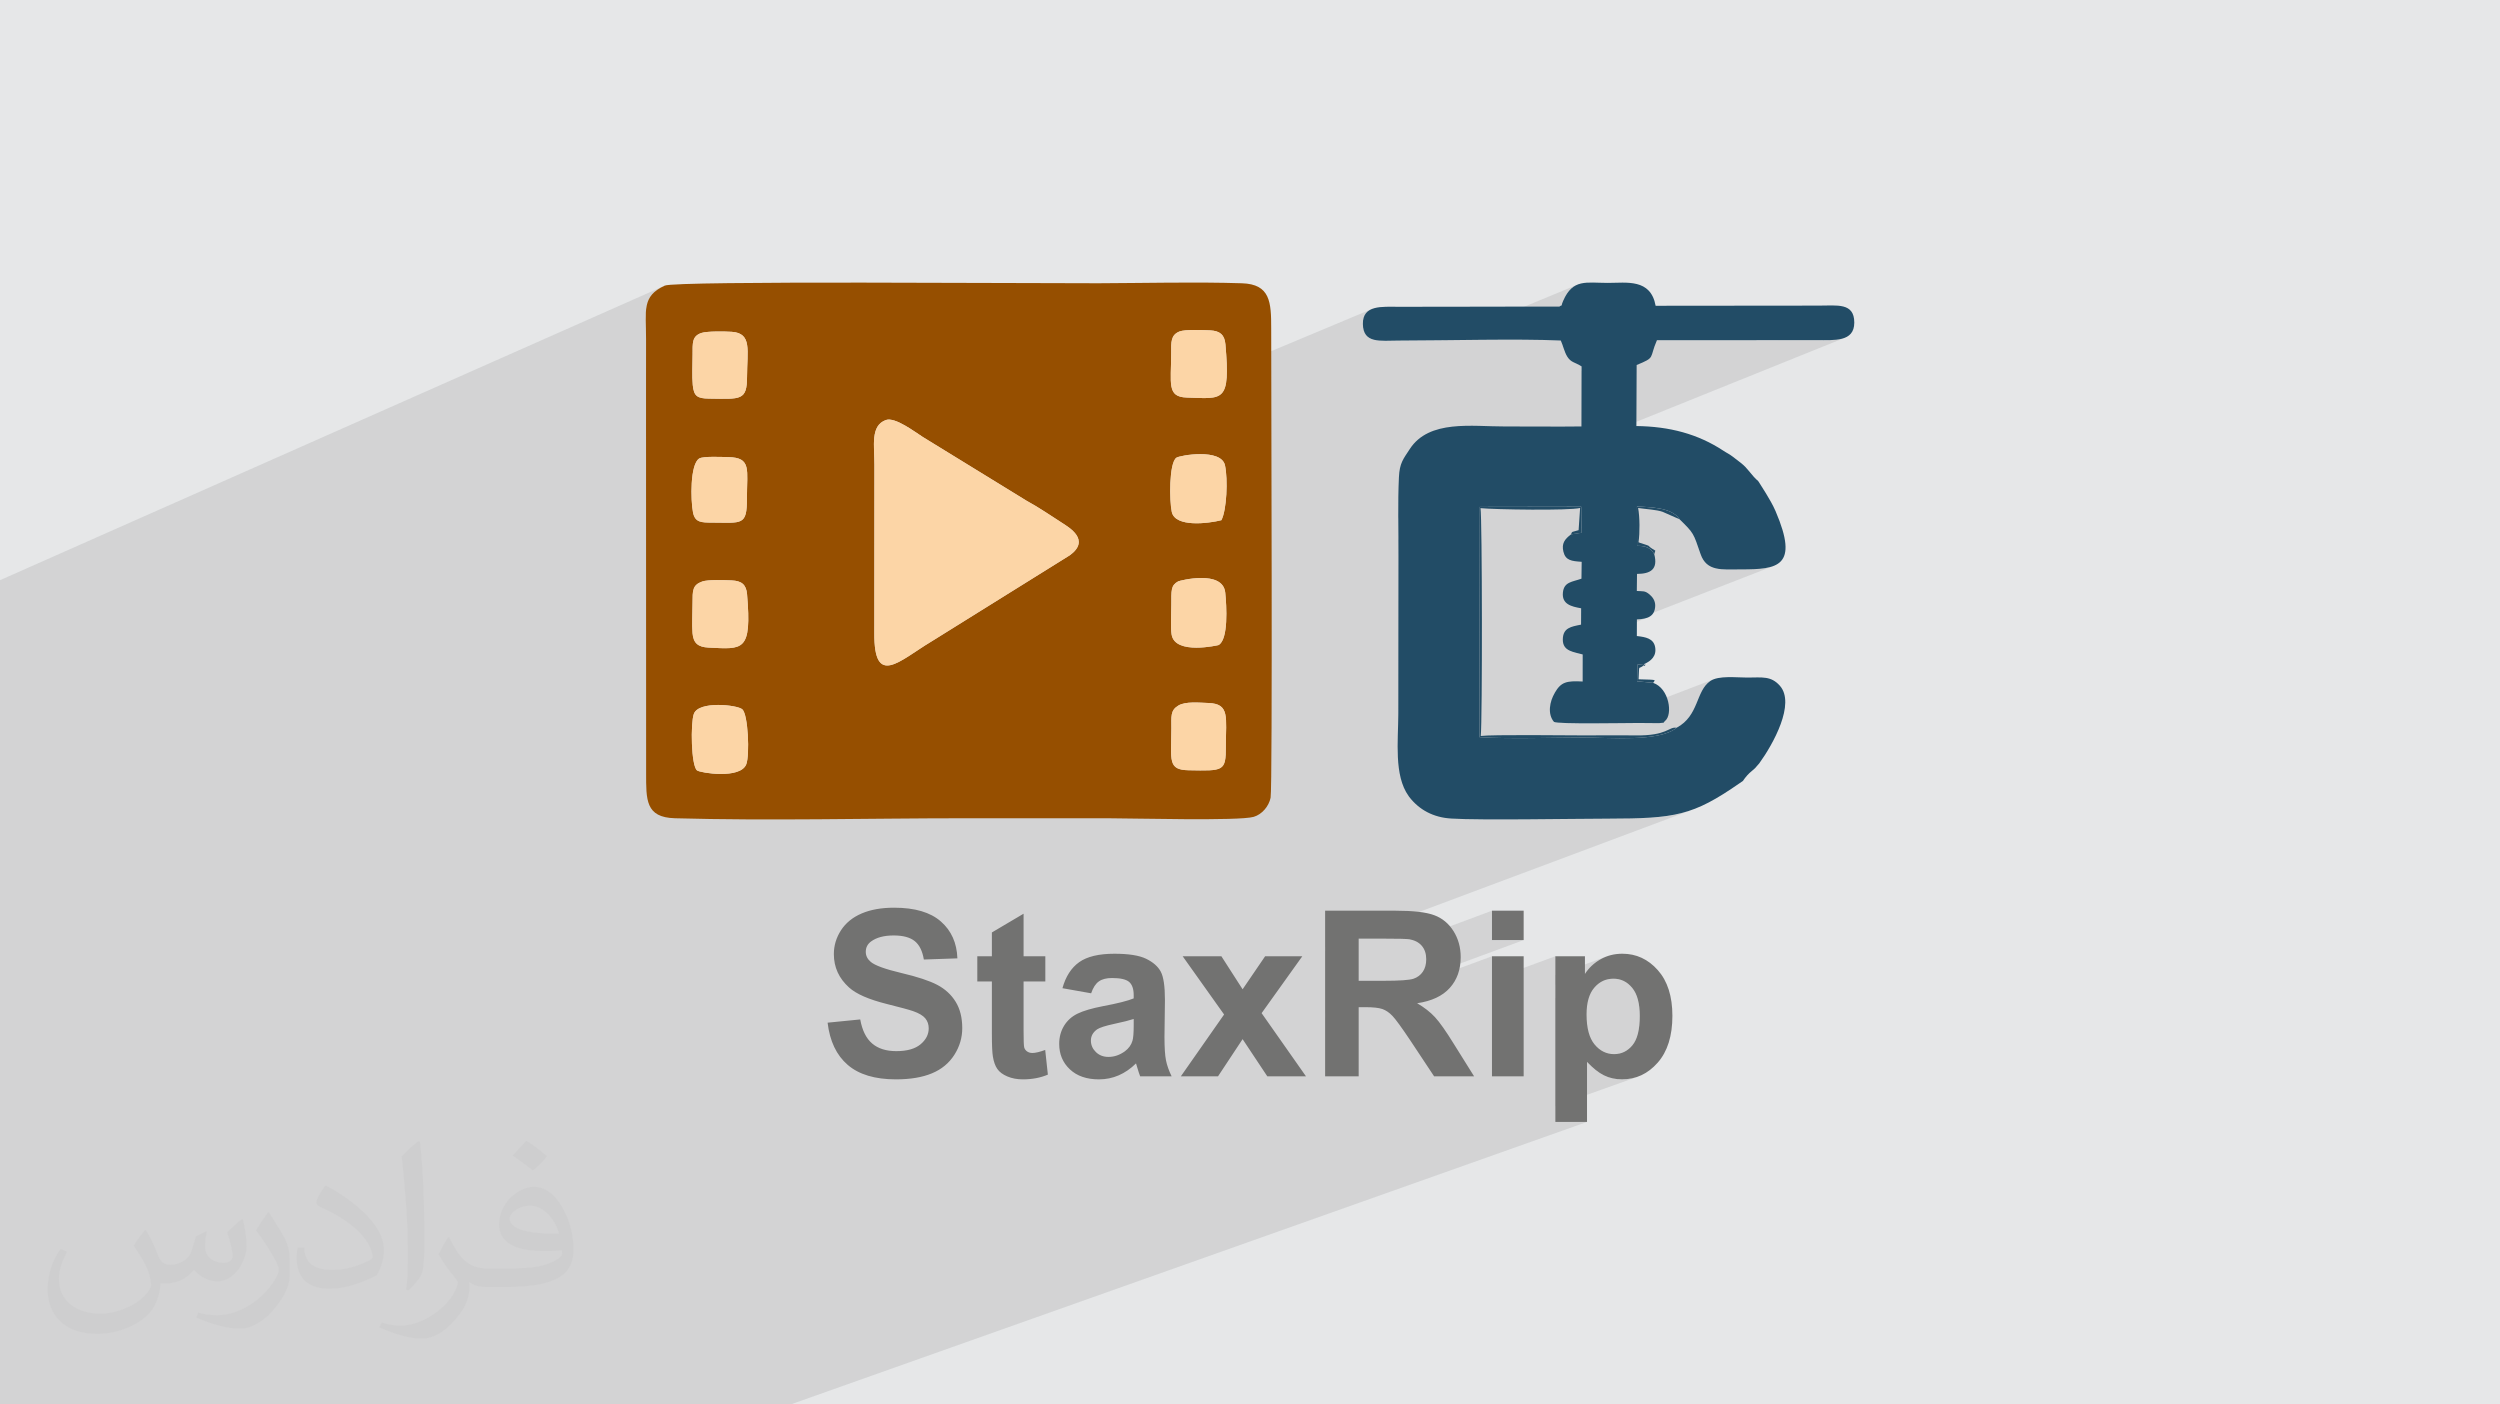
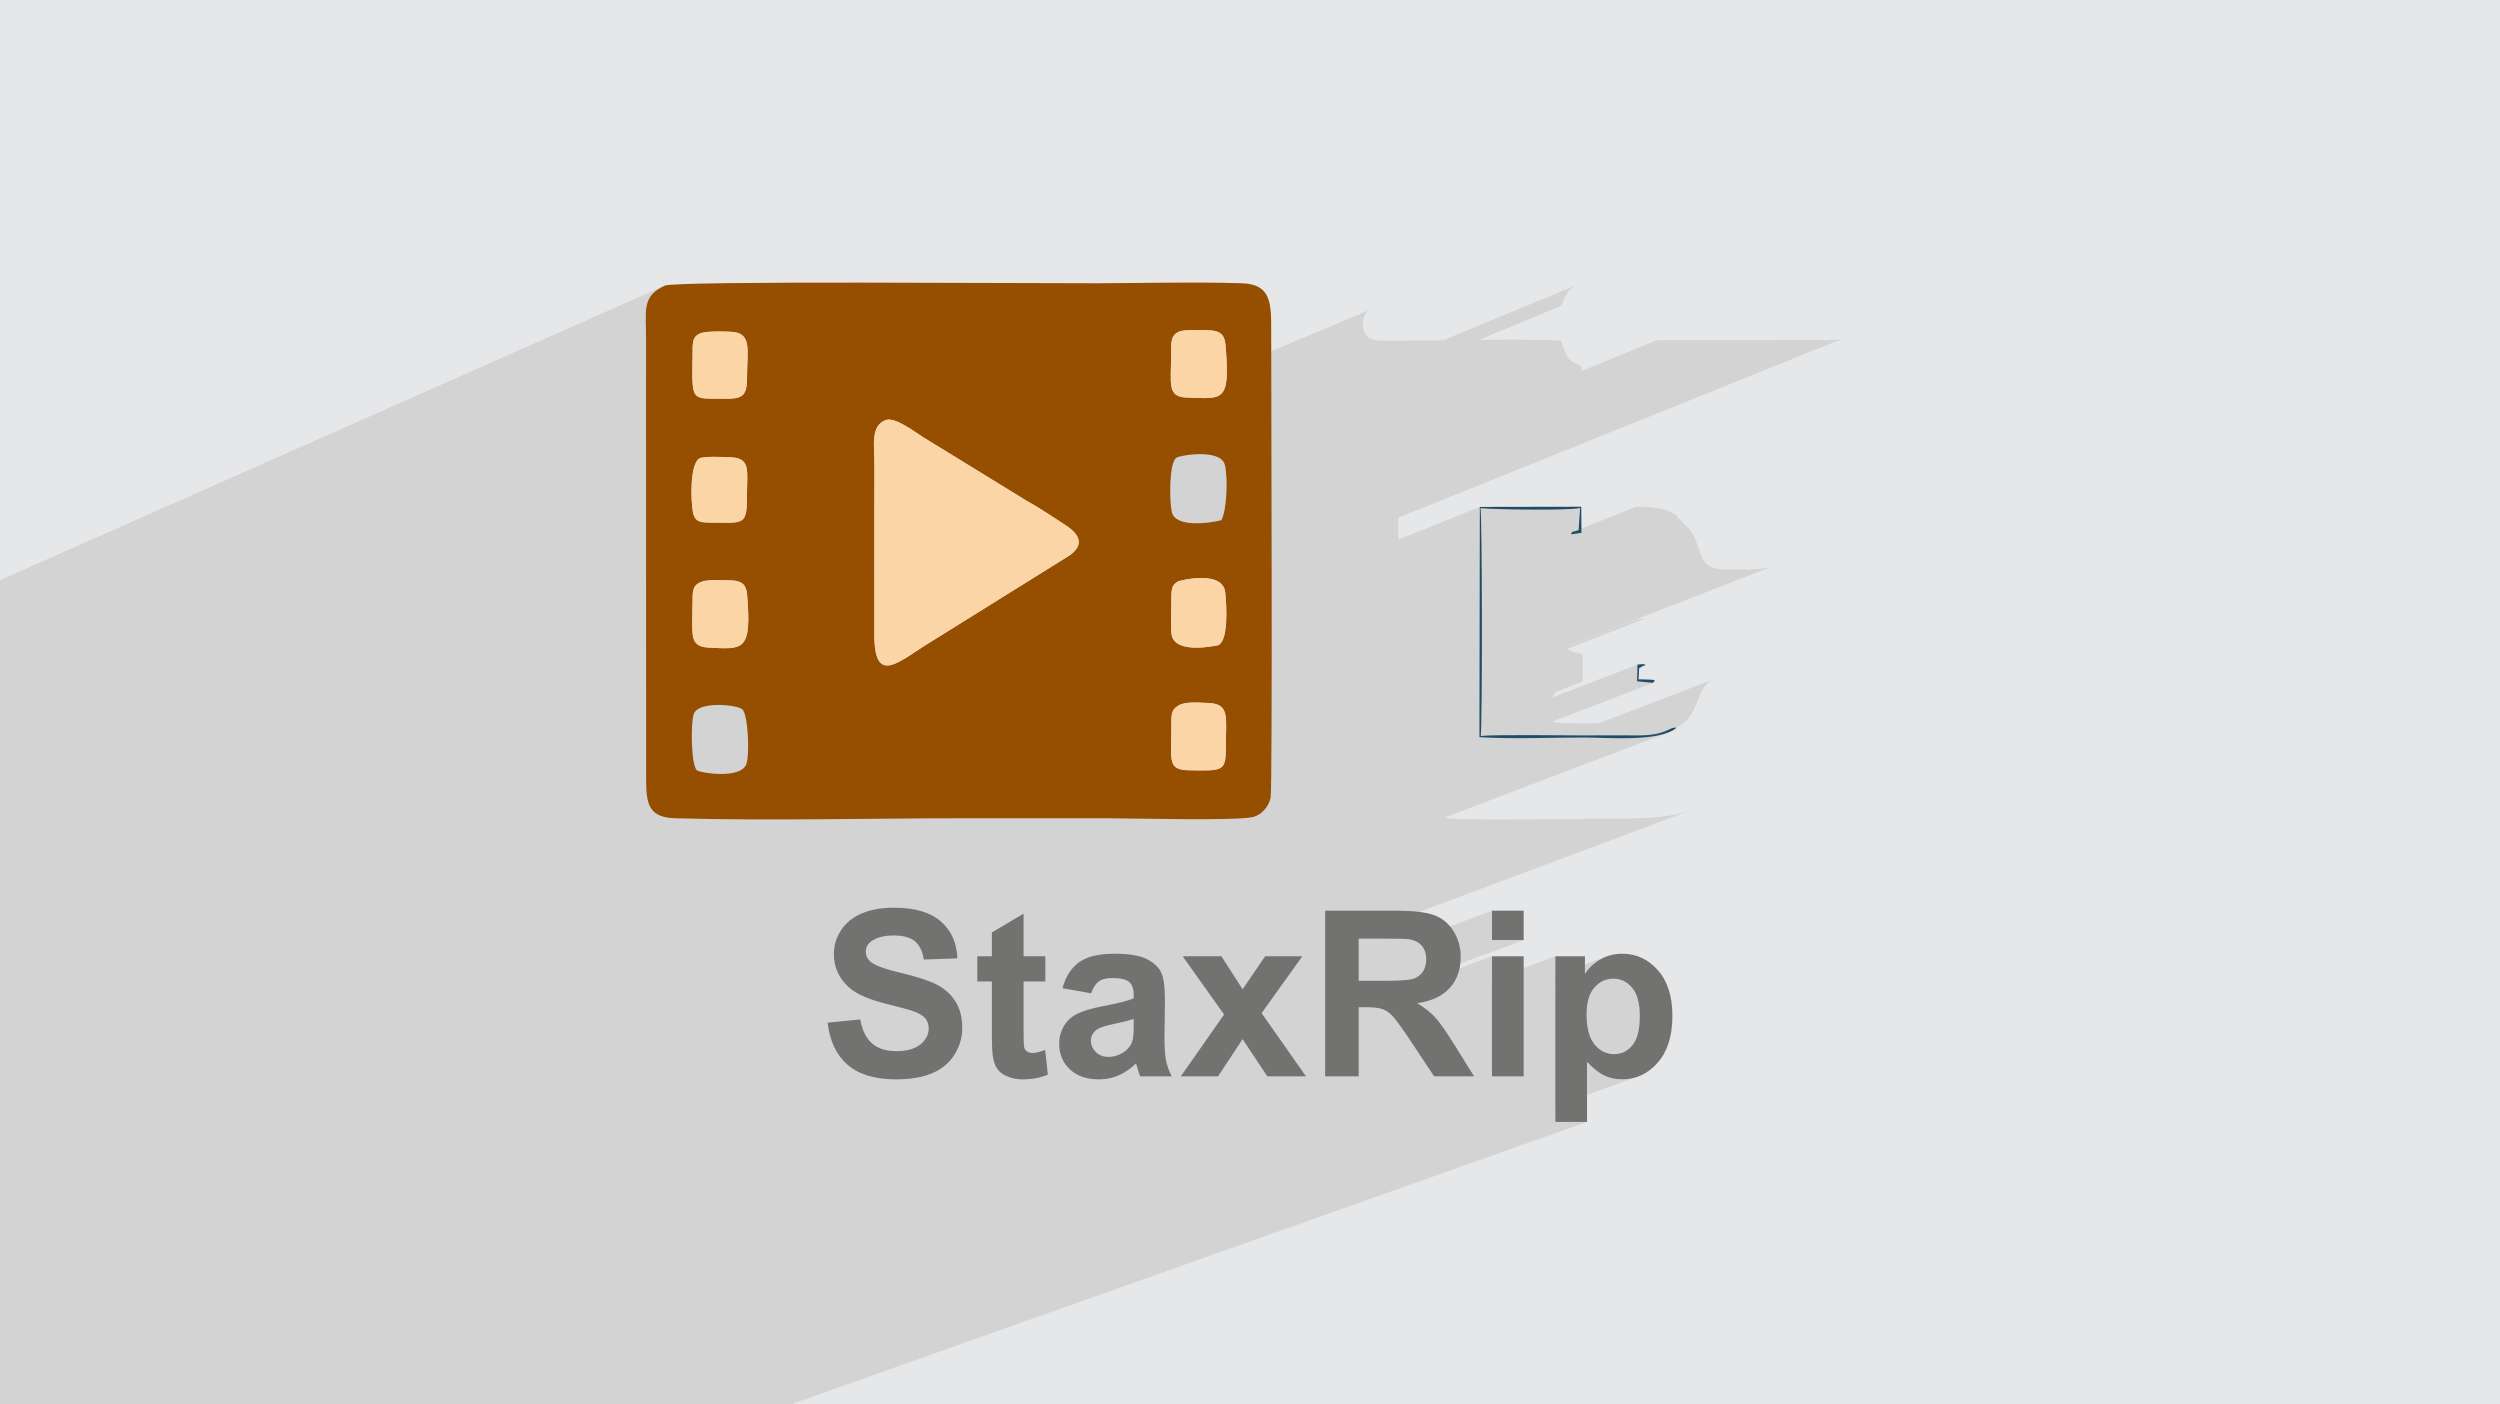
<svg xmlns="http://www.w3.org/2000/svg" xml:space="preserve" width="94.192mm" height="52.917mm" version="1.0" style="shape-rendering:geometricPrecision; text-rendering:geometricPrecision; image-rendering:optimizeQuality; fill-rule:evenodd; clip-rule:evenodd" viewBox="0 0 9404.92 5283.66">
  <defs>
    <style type="text/css">
   
    .fil4 {fill:#FCD5A6}
    .fil5 {fill:#224C66}
    .fil3 {fill:#964F00}
    .fil6 {fill:#727271;fill-rule:nonzero}
    .fil2 {fill:#373435;fill-opacity:0.031}
    .fil1 {fill:#2B2A29;fill-opacity:0.102}
    .fil0 {fill:#E6E7E8}
   
  </style>
  </defs>
  <g id="Layer_x0020_1">
    <polygon class="fil0" points="-0,0 9404.92,0 9404.92,5283.66 -0,5283.66 " />
    <polygon class="fil1" points="-0,4957.63 -0,4945.5 -0,4942.28 -0,4931.91 -0,4919.48 -0,4915.87 -0,4891.23 -0,4891.2 -0,4889.85 -0,4886.51 -0,4883.65 -0,4876.9 -0,4864.22 -0,4862.76 -0,4844.19 -0,4807.34 -0,4772.46 -0,4733.75 -0,4730.48 -0,4725.98 -0,4724.9 -0,4703.34 -0,4699.15 -0,4696.26 -0,4694.73 -0,4680.18 -0,4670.76 -0,4665.9 -0,4616.28 -0,4613.3 -0,4591.27 -0,4583.33 -0,4574.68 -0,4540.15 -0,4531.68 -0,4517.78 -0,4515.17 -0,4505.66 -0,4481.23 -0,4461.78 -0,4448.85 -0,4440.61 -0,4408.07 -0,4403.59 -0,4401.91 -0,4364.52 -0,4356.82 -0,4356 -0,4351.99 -0,4350.17 -0,4349.63 -0,4279.85 -0,4277.22 -0,4255.86 -0,4197.21 -0,4146.9 -0,4141.89 -0,4099.79 -0,4085.44 -0,4067.8 -0,4038.73 -0,4023.52 -0,4009.72 -0,4009.44 -0,3981.51 -0,3960.96 -0,3931.66 -0,3896.51 -0,3868.04 -0,3851.19 -0,3842.25 -0,3831.82 -0,3824.32 -0,3821.98 -0,3809.12 -0,3809.1 -0,3757.42 -0,3755.11 -0,3743.08 -0,3738.85 -0,3733.99 -0,3694.2 -0,3649.15 -0,3614.52 -0,3579.36 -0,3578.59 -0,3577.72 -0,3577.61 -0,3564.36 -0,3553.92 -0,3553.67 -0,3530.39 -0,3488.87 -0,3468.77 -0,3407.96 -0,3401.34 -0,3361.76 -0,3335.73 -0,3324.08 -0,3295.68 -0,3234.9 -0,3164.98 -0,3137.64 -0,3124.4 -0,3112.75 -0,3067.51 -0,2999.05 -0,2892.25 -0,2853 -0,2695.97 -0,2633.83 -0,2603.66 -0,2452.33 -0,2409.2 -0,2409.18 -0,2343.87 -0,2182.63 2500.89,1074.47 2485.61,1082.15 2472.63,1090.23 2461.75,1098.77 2452.82,1107.8 2445.64,1117.41 2440.03,1127.62 2435.8,1138.51 2432.8,1150.11 2430.81,1162.48 2429.67,1175.69 2429.19,1189.78 2429.2,1204.8 2429.5,1220.8 2429.93,1237.85 2430.3,1255.99 2430.42,1275.28 2430.37,1292.35 2430.33,1309.43 2430.3,1326.5 2430.27,1343.58 2430.27,1344.03 2627.08,1257.77 2638.98,1252.57 2643.45,1251.37 2648.86,1250.33 2655.07,1249.46 2661.98,1248.74 2669.45,1248.17 2677.36,1247.73 2685.57,1247.42 2693.97,1247.22 2702.44,1247.12 2710.83,1247.11 2719.03,1247.18 2726.92,1247.32 2734.36,1247.52 2741.23,1247.76 2747.41,1248.04 2752.76,1248.35 2766.15,1249.99 2777.45,1253 2786.81,1257.35 2794.41,1262.99 2800.42,1269.87 2805.01,1277.96 2808.36,1287.2 2810.61,1297.57 2811.97,1309.01 2812.59,1321.47 2812.64,1334.93 2812.3,1349.33 2811.73,1364.62 2811.1,1380.79 2810.59,1397.76 2810.38,1415.51 2810.07,1431.76 2809.12,1445.83 2807.4,1457.86 2804.82,1468.02 2801.26,1476.44 2796.62,1483.3 2790.75,1488.75 2783.59,1492.93 2430.37,1645.59 2430.42,1810.71 2630.63,1724.85 2638.75,1721.98 2650.9,1720.13 2665.83,1719.1 2682.34,1718.7 2699.19,1718.75 2715.15,1719.06 2728.98,1719.45 2739.47,1719.71 2754.89,1720.52 2767.98,1722.39 2778.92,1725.36 2787.91,1729.44 2795.12,1734.66 2800.73,1741.06 2804.94,1748.66 2807.93,1757.48 2809.88,1767.55 2810.96,1778.9 2811.39,1791.55 2811.34,1802.13 3332.8,1580.13 3339.77,1578.62 3347.58,1578.62 3356.1,1579.95 3365.19,1582.43 3374.72,1585.93 3384.56,1590.26 3394.56,1595.27 3404.63,1600.79 3414.59,1606.65 3424.34,1612.69 3433.73,1618.74 3442.64,1624.64 3450.94,1630.23 3458.47,1635.34 3465.13,1639.81 3470.79,1643.46 3482.85,1650.87 4437.41,1247.01 4441.76,1245.62 4447.08,1244.48 4453.25,1243.54 4460.14,1242.8 4467.62,1242.24 4475.56,1241.84 4483.84,1241.59 4492.33,1241.47 4500.9,1241.45 4509.42,1241.53 4517.76,1241.68 4525.8,1241.88 4533.41,1242.13 4540.45,1242.39 4546.81,1242.65 4552.34,1242.9 4565.39,1244.18 4576.63,1246.8 4586.13,1250.85 4593.97,1256.4 4600.2,1263.54 4604.9,1272.35 4608.13,1282.93 4609.98,1295.34 4613.04,1333.98 4614.9,1367.44 4615.39,1390.98 5161.16,1162.4 5152.72,1166.46 5145.26,1171.63 5138.92,1178.02 5133.81,1185.76 5130.04,1195 5127.76,1205.86 5127.07,1218.47 5127.97,1231.61 5130.28,1242.83 5133.93,1252.28 5138.81,1260.12 5144.85,1266.48 5151.94,1271.52 5160.01,1275.37 5168.95,1278.19 5178.69,1280.14 5189.12,1281.34 5200.18,1281.95 5211.74,1282.12 5223.73,1281.99 5236.07,1281.71 5248.65,1281.43 5261.39,1281.3 5278.68,1281.26 5296.41,1281.18 5314.57,1281.07 5333.13,1280.93 5352.03,1280.76 5371.25,1280.57 5390.76,1280.36 5410.52,1280.14 5430.03,1279.92 5937.85,1069.45 5928.41,1073.49 5919.44,1078.85 5910.92,1085.7 5902.81,1094.19 5895.11,1104.52 5887.76,1116.85 5880.76,1131.34 5877.39,1139.67 5875.83,1144.74 5875.39,1147.36 5875.38,1148.41 5875.11,1148.7 5871.39,1150.24 5871.06,1150.39 5865.93,1153.47 5563.65,1278.44 5573.56,1278.35 5594.05,1278.19 5614.45,1278.06 5634.73,1277.95 5654.85,1277.88 5674.78,1277.84 5694.48,1277.85 5713.93,1277.9 5733.08,1278.01 5751.9,1278.16 5770.36,1278.38 5788.44,1278.66 5806.07,1279.01 5823.24,1279.43 5839.92,1279.92 5856.06,1280.49 5871.64,1281.15 5874.7,1288.42 5877.5,1296.05 5880.18,1303.91 5882.86,1311.86 5885.69,1319.8 5888.78,1327.59 5892.28,1335.09 5896.3,1342.17 5901.63,1349.48 5907.1,1354.99 5912.82,1359.21 5918.94,1362.64 5925.57,1365.78 5932.85,1369.14 5940.89,1373.2 5949.82,1378.48 5949.79,1395.62 6233.36,1279.86 6835.48,1279.64 6847.52,1279.66 6859.75,1279.75 6872.04,1279.78 6884.23,1279.6 6896.21,1279.1 6907.84,1278.13 6919,1276.56 6929.53,1274.25 6939.32,1271.09 5260.25,1947.79 5260.32,1961.83 5260.44,1980.51 5260.59,1999.17 5260.73,2017.79 5260.82,2029.95 5567.08,1906.99 5948.43,1906.35 5949.21,1988.22 6158.19,1905.26 6166.05,1905.75 6174.98,1906.21 6184.83,1906.72 6195.42,1907.35 6206.57,1908.19 6218.13,1909.31 6229.92,1910.79 6241.77,1912.71 6253.51,1915.15 6264.98,1918.2 6276,1921.92 6286.4,1926.41 6296.02,1931.74 6304.69,1937.98 6312.23,1945.23 6318.48,1953.54 6328.07,1962.97 6336.43,1971.29 6343.69,1978.69 6349.99,1985.4 6355.45,1991.61 6360.21,1997.52 6364.39,2003.33 6368.13,2009.23 6371.54,2015.44 6374.77,2022.15 6377.93,2029.56 6381.16,2037.87 6384.59,2047.3 6388.35,2058.02 6392.56,2070.25 6397.35,2084.18 6402.08,2095.85 6407.56,2105.85 6413.78,2114.34 6420.72,2121.43 6428.35,2127.23 6436.64,2131.88 6445.56,2135.51 6455.1,2138.21 6465.22,2140.15 6475.91,2141.42 6487.12,2142.16 6498.84,2142.48 6511.05,2142.51 6523.71,2142.38 6536.81,2142.2 6550.31,2142.11 6575.26,2141.94 6598.76,2141.26 6620.65,2139.81 6640.77,2137.3 6658.92,2133.46 6674.93,2128 5887.9,2434.19 5888.69,2435.08 6157.97,2330.33 6172.28,2329.3 6185.3,2327.29 6196.87,2324.01 5894.9,2441.43 5903.81,2447.14 5915.43,2451.86 5928.07,2455.52 5941.09,2458.73 5953.93,2462.09 5953.81,2563.86 5850.7,2603.67 5849.28,2605.85 5845.69,2612.4 5842.39,2619.18 5840.58,2623.48 6160.14,2500.18 6185.8,2497.92 6159.93,2507.89 6159.85,2511.17 6189.29,2499.82 6190,2500.62 6189,2502.55 6187.17,2504.41 6159.74,2514.98 6158.47,2563.05 6219.04,2568.87 5843.9,2712.96 5845.99,2715.76 5851.28,2717.32 5861.51,2718.56 5876.01,2719.53 5894.17,2720.26 5915.32,2720.77 5938.84,2721.08 5964.08,2721.23 5990.39,2721.25 6013.85,2721.17 6447.27,2555.29 6440.21,2558.35 6433.91,2562.06 6424.3,2569.82 6416.08,2578.72 6408.97,2588.58 6402.74,2599.27 6397.14,2610.65 6391.92,2622.54 6386.86,2634.82 6381.69,2647.34 6376.17,2659.93 6370.06,2672.45 6363.11,2684.77 6355.08,2696.71 6345.71,2708.13 6334.77,2718.89 6322.02,2728.84 6307.19,2737.83 6300.73,2742.72 6293.57,2747.21 6285.76,2751.3 6277.34,2755.03 5432.38,3076.27 5435.66,3076.88 5448.01,3078.52 5460.73,3079.58 5472.18,3080.19 5484.82,3080.72 5498.6,3081.18 5513.41,3081.56 5529.22,3081.89 5545.93,3082.16 5563.46,3082.38 5581.74,3082.54 5600.7,3082.65 5620.26,3082.72 5640.33,3082.74 5660.86,3082.73 5681.76,3082.68 5702.95,3082.59 5724.35,3082.48 5745.91,3082.35 5767.53,3082.2 5789.15,3082.03 5810.67,3081.84 5832.05,3081.64 5853.18,3081.44 5874.01,3081.25 5894.44,3081.04 5914.42,3080.84 5933.85,3080.65 5952.67,3080.47 5970.8,3080.3 5988.16,3080.15 6004.68,3080.02 6020.29,3079.92 6034.89,3079.85 6048.43,3079.81 6071.7,3079.74 6093.91,3079.58 6115.13,3079.33 6135.42,3078.97 6154.82,3078.47 6173.4,3077.82 6191.2,3076.99 6208.28,3075.98 6224.7,3074.76 6240.5,3073.31 6255.76,3071.62 6270.51,3069.66 6284.81,3067.42 6298.71,3064.88 6312.29,3062.02 6325.58,3058.82 6338.64,3055.26 6351.52,3051.34 6364.29,3047.02 6377,3042.28 4985.04,3563.03 4985.04,3578.49 5111.25,3531.31 5209.45,3531.31 5227.6,3531.34 5243.83,3531.45 5258.17,3531.61 5270.6,3531.85 5281.12,3532.16 5289.75,3532.53 5296.47,3532.98 5301.28,3533.49 5308.69,3534.97 5315.19,3536.76 5612.73,3425.99 5612.73,3536.54 5731.97,3536.54 4985.04,3812.39 4985.04,3829.06 5612.73,3597.45 5612.73,3685 5851.07,3597.45 5851.07,3668.82 6040.1,3599.64 6030.46,3603.88 6021.08,3608.78 6012.08,3614.25 6003.56,3620.12 5995.52,3626.39 5987.97,3633.05 5980.9,3640.12 5974.29,3647.59 5968.15,3655.47 5962.48,3663.75 5851.07,3704.45 5851.07,3755.22 6039.26,3686.66 6049.03,3684 6059.27,3682.42 6069.97,3681.89 6080.25,3682.43 6090.12,3684.03 6099.57,3686.73 6108.58,3690.5 6117.16,3695.36 6125.32,3701.29 6133.03,3708.31 6140.32,3716.41 6147,3725.63 6152.79,3735.99 6157.67,3747.51 6161.67,3760.17 6164.78,3773.98 6166.99,3788.93 6168.32,3805.04 6168.76,3822.3 6168.33,3840.73 6167.04,3857.8 6164.9,3873.54 6161.89,3887.93 6158.02,3900.98 6153.28,3912.7 6147.67,3923.07 6141.2,3932.12 6134.07,3939.98 6126.51,3946.78 6118.52,3952.54 6110.08,3957.25 6101.21,3960.91 5979.81,4004.47 5986.9,4011.37 5995.05,4018.74 6003.12,4025.44 6011.08,4031.47 6018.93,4036.83 6026.67,4041.52 6034.28,4045.56 6042.01,4049.07 6049.95,4052.12 6058.11,4054.68 6066.5,4056.79 6075.08,4058.42 6083.9,4059.57 6092.93,4060.27 6102.17,4060.5 6111.93,4060.25 6121.5,4059.52 6130.89,4058.3 6140.09,4056.59 6149.11,4054.38 6157.95,4051.69 5851.07,4161.14 5851.07,4220.65 5970.31,4220.65 2973.76,5283.66 2861.26,5283.66 2703.84,5283.66 2414.21,5283.66 2379.82,5283.66 2299.03,5283.66 2187.55,5283.66 2124.75,5283.66 1984.12,5283.66 1718.7,5283.66 1656.04,5283.66 1600.7,5283.66 1533.43,5283.66 1528.09,5283.66 1438.68,5283.66 1397.39,5283.66 1260.61,5283.66 1241.67,5283.66 1224.78,5283.66 1223.94,5283.66 1093.18,5283.66 1060.91,5283.66 1059.08,5283.66 1042.96,5283.66 1001.21,5283.66 982.28,5283.66 956.4,5283.66 950.23,5283.66 892.67,5283.66 865.73,5283.66 812.67,5283.66 671.18,5283.66 660.47,5283.66 622.33,5283.66 609.79,5283.66 490.06,5283.66 423.43,5283.66 387.96,5283.66 385.7,5283.66 353.31,5283.66 263.62,5283.66 197.57,5283.66 197.31,5283.66 189.89,5283.66 182.65,5283.66 141.16,5283.66 54.14,5283.66 3.12,5283.66 -0,5283.66 -0,5276.26 -0,5251.99 -0,5243.15 -0,5229.67 -0,5183.89 -0,5157.27 -0,5155.21 -0,5154.25 -0,5141.63 -0,5136.46 -0,5133.61 -0,5132.14 -0,5113.24 -0,5103.44 -0,5099.33 -0,5093.87 -0,5089.64 -0,5071.95 -0,5050.87 -0,5037.83 -0,5026.42 -0,5025.33 -0,5024.24 -0,5022.79 -0,5022.55 -0,5005.87 -0,4986.52 -0,4960.83 " />
-     <path class="fil2" d="M548.54 4627.69c17.95,27.21 29.6,53.36 40.96,82.43 8.45,16.91 12.93,48.09 52.57,48.09 11.61,0 28.28,-3.42 43.06,-11.61 16.63,-8.73 29.32,-21.94 35.94,-42l15.85 -53.36 38.57 -19.02 2.64 2.64c-5.27,20.09 -6.59,39.36 -6.59,54.43 0,44.63 38.57,61.56 69.22,61.56 17.95,0 34.09,-8.73 34.09,-25.11 0,-21.13 -8.98,-57.06 -20.62,-89.29 17.95,-17.95 35.94,-35.94 56.53,-50.47l3.17 1.6c8.98,38.04 14,75.56 14,100.66 0,24.57 -10.83,51.79 -19.81,69.49 -18.49,34.87 -51.25,62.62 -90.87,62.62 -30.1,0 -63.65,-15.07 -86.66,-43.06l-1.32 0c-21.66,26.96 -55.22,51.25 -108.86,51.25l-16.63 0c-2.64,35.41 -10.29,60.49 -21.94,82.95 -31.95,62.34 -126.81,106.47 -216.1,106.47 -124.17,0 -186.51,-71.59 -186.51,-166.96 0,-58.91 19.27,-113.6 48.88,-152.42l24.29 10.04c-18.49,35.41 -30.91,68.68 -30.91,101.45 0,89.29 72.66,131.83 156.4,131.83 77.68,0 173.83,-49.41 191.28,-106.72 -6.59,-62.62 -30.1,-91.93 -66.04,-148.99 10.83,-19.02 24.83,-38.04 42.28,-58.38l3.17 0 0 0 0 0 -0.02 -0.09zm1432.13 -336.04c26.15,16.39 51.79,35.66 76.87,57.85 -14,19.81 -31.45,37.79 -53.11,53.64 -25.11,-20.34 -50.19,-37.79 -75.84,-56.27 17.42,-19.55 34.62,-38.29 52.04,-55.22l0 0 0 0 0 0 0 0 0 0 0.03 0zm13.47 244.11c-42.28,0 -76.87,27.75 -76.87,48.34 0,44.13 84.53,57.85 185.72,57.31 -12.68,-51.79 -57.06,-105.68 -108.86,-105.68l0.01 0.03zm-94.86 236.19c54.96,0 103.04,-1.6 139.74,-10.83 40.96,-10.29 75.56,-30.91 75.56,-45.17 0,-3.7 0,-8.19 -1.32,-11.89 -22.98,2.11 -49.41,2.11 -72.38,2.11 -74.49,0 -131.55,-16.91 -154.02,-58.66 -5.55,-11.61 -9.51,-24.57 -9.51,-39.36 0,-40.43 17.42,-79.79 48.09,-107 25.61,-22.45 53.89,-36.44 82.67,-36.44 52.04,0 93.51,41.75 122.57,107.54 15.85,35.94 26.68,77.4 26.68,129.72 0,34.87 -9.51,64.19 -31.17,85.85 -40.43,39.11 -114.92,53.89 -229.04,53.89l-51.79 0 0 0 -13.47 0c-28.28,0 -48.62,-5.02 -64.72,-17.42l-2.64 0c0.79,6.59 1.32,12.93 1.32,19.02 0,25.61 -8.45,58.38 -25.61,84.53 -50.72,75.3 -105.68,108.04 -153.24,108.04 -48.09,0 -107,-18.49 -160.11,-42.54l9.51 -18.49c17.17,7.13 40.96,11.89 73.7,11.89 85.85,0 198.66,-82.43 212.66,-163 -3.17,-6.59 -8.98,-15.32 -17.17,-24.57 -25.11,-29.85 -40.96,-54.68 -55.75,-80.83 12.68,-25.11 24.29,-45.17 35.13,-63.4l4.49 -0.53c36.72,74.77 69.99,117.55 144.23,117.55l11.61 0 0 0 53.89 0 0 0 0 0 0 0 0 0 0 0 0.09 0.01zm-371.98 79c6.34,-34.34 6.87,-72.91 6.87,-108.86l0 -53.36c0,-99.6 -12.68,-244.36 -22.98,-338.68 17.95,-19.27 43.06,-42 62.87,-57.31l5.81 1.6c13.47,118.62 16.63,256 16.63,383.06 0,33.3 -1.32,65.79 -4.49,89.55 -1.85,30.1 -19.27,52.83 -56.53,87.7l-8.19 -3.7zm-382.8 -157.19c1.85,46.77 24.83,83.49 105.15,83.49 49.93,0 92.19,-12.93 138.96,-35.13 8.45,-3.7 12.93,-8.73 12.93,-12.93 0,-29.32 -22.45,-68.15 -60.23,-103.55 -36.72,-33.3 -85.34,-62.62 -130.76,-82.18 -15.6,-6.59 -20.62,-13.47 -20.62,-20.09 0,-13.47 17.95,-41.75 32.77,-62.09l5.02 -0.53c52.04,27.21 110.17,67.64 153.24,112.53 39.11,41.47 63.4,83.49 63.4,129.19 0,33.81 -10.29,65.51 -26.96,95.11 -57.06,28.79 -117.83,50.72 -178.06,50.72 -73.17,0 -123.1,-34.34 -123.1,-114.92 0,-8.73 0,-22.19 3.17,-39.64l25.11 0 0 0 0 0 0 0 0 0 0 0 -0.02 0zm-132.37 -132.9l45.45 73.45c16.63,27.21 32.23,56.81 32.23,103.55l0 59.7c0,48.34 -30.91,100.13 -80.83,151.38 -39.11,34.62 -73.7,49.41 -105.68,49.41 -47.55,0 -101.98,-14.79 -164.85,-41.75l7.13 -18.49c19.81,5.27 42.79,9.77 71.06,9.77 90.36,-0.53 182.8,-66.57 225.08,-147.15 5.02,-9.26 6.87,-17.95 6.87,-24.04 0,-9.26 -5.02,-19.55 -8.98,-28.79 -22.98,-43.31 -48.62,-82.95 -76.87,-119.68 14.79,-23.25 29.6,-45.7 45.7,-67.9l3.7 0.53 0 0 0 0 0 0 0 0 0 0 -0.02 0.01z" />
    <g id="_2559216921840">
      <g>
        <g>
          <path class="fil3" d="M4433.13 2654.13c27.27,-16.21 78.51,-10.57 112.45,-9.48 82.16,2.69 65.95,54.23 66.07,163.52 0.1,94.13 -8.45,91.98 -140.15,89.49 -78.94,-1.5 -65.4,-36.82 -64.84,-156.42 0.22,-45.9 -4.62,-68.65 26.47,-87.12zm-1625.5 220.58c-21.66,57.66 -173.61,32.91 -185.46,23.5 -22.34,-17.72 -24.67,-177.27 -12.02,-212.41 18.1,-50.3 163.71,-33.92 182.31,-17.48 22.32,19.72 28.25,171.57 15.17,206.39zm-165.74 -687.14c21,-7.52 84.43,-5.27 110.79,-4.07 36.68,1.67 54.64,14.88 57.79,52.35 18.28,217.13 -14.76,206.66 -145.14,200.34 -38.87,-1.89 -56.96,-16.39 -60.08,-54.37 -2.65,-32.27 0.02,-79.77 0.07,-113.78 0.07,-46.31 -0.65,-67.15 36.56,-80.47zm1790.46 -0.53c4.39,-2.42 167.99,-45.45 177.02,42.46 5.23,51 12.44,177.42 -25.53,197.3 -0.07,0.04 -163.71,39.06 -176.31,-39.9 -4.11,-25.75 -1.2,-83.25 -1.04,-112.15 0.3,-53.31 -2.64,-72.03 25.86,-87.71zm-1099.55 -606.91c34.72,-12.3 110.8,46.28 137.98,63.33l392.24 240.98c42.7,23.02 92.08,56.6 131.2,81.83 29.43,18.98 108.35,65.09 31.19,122.1l-521.5 324.93c-119.56,71.61 -216.25,175.32 -214.7,-31.73l0.35 -633.11c0.13,-70.91 -15.97,-147.35 43.24,-168.32zm-702.18 144.72c15.2,-9.17 86.43,-5.52 108.85,-5.14 88.79,1.52 70.26,47.36 70.48,155.56 0.21,103.2 -18.61,91.01 -131.17,90.75 -40.77,-0.09 -64.24,-0.37 -71.79,-38.64 -8.97,-45.52 -11.41,-181.39 23.63,-202.53zm1964.2 232.1c-49.82,12.78 -173.48,27.68 -186.57,-30.87 -9.16,-40.94 -10.8,-183.34 17.04,-204 12.23,-9.08 169.21,-36.78 183.16,28.74 11.43,53.69 6.47,168.13 -13.64,206.14zm-157.41 -709.94c20.34,-8.05 87.81,-5.36 114.93,-4.11 37.26,1.71 54.53,16.8 57.64,52.44 19.28,220.56 -7.93,204.46 -145.29,200.22 -75.8,-2.34 -58.75,-52.2 -58.76,-167.18 0,-40.93 -2.25,-68.04 31.48,-81.37zm-1798.43 5.56c21.09,-6.96 87.63,-5.91 113.78,-4.22 77.34,4.99 57.73,70.53 57.61,167.16 -0.12,92.81 -23.04,85.64 -144.81,84 -42.35,-0.57 -55.37,-9.39 -59.42,-50.91 -3.23,-33.09 -0.85,-79.18 -0.7,-113.52 0.19,-44.11 -2.93,-70.47 33.54,-82.51zm-138.09 -178.1c-87.96,39.98 -70.15,94.78 -70.47,200.81 -0.27,91.05 -0.25,182.18 -0.07,273.24l0.35 1359.51c0.08,100.55 -2.84,167.1 108.26,170.23 356.2,10.04 728.51,0.08 1086.52,0 182.16,-0.04 364.31,-0.02 546.47,0.06 89.56,0.04 488.63,10.84 544.32,-5.32 31.17,-9.06 57.12,-39.64 63.68,-71.94 7.82,-38.56 2.18,-1578.08 2.27,-1765.76 0.04,-98.05 -3.09,-166.22 -110.15,-169.64 -175.58,-5.61 -363.32,-0.64 -540.1,-0.05 -238.35,0.79 -1589.34,-10.09 -1631.06,8.87z" />
          <path class="fil4" d="M3332.8 1580.13c-59.21,20.97 -43.11,97.4 -43.24,168.32l-0.35 633.11c-1.55,207.06 95.15,103.34 214.7,31.73l521.5 -324.93c77.15,-57 -1.77,-103.11 -31.19,-122.1 -39.12,-25.22 -88.51,-58.81 -131.2,-81.83l-392.24 -240.98c-27.18,-17.05 -103.26,-75.64 -137.98,-63.33z" />
          <path class="fil4" d="M4437.41 1247.01c-33.73,13.33 -31.48,40.44 -31.48,81.37 0.01,114.98 -17.03,164.84 58.76,167.18 137.36,4.24 164.57,20.34 145.29,-200.22 -3.12,-35.64 -20.38,-50.73 -57.64,-52.44 -27.12,-1.25 -94.59,-3.93 -114.93,4.11z" />
-           <path class="fil4" d="M4594.82 1956.95c20.11,-38.01 25.07,-152.45 13.64,-206.14 -13.95,-65.52 -170.93,-37.81 -183.16,-28.74 -27.85,20.66 -26.2,163.06 -17.04,204 13.09,58.55 136.74,43.65 186.57,30.87z" />
          <path class="fil4" d="M2641.89 2187.57c-37.21,13.32 -36.49,34.16 -36.56,80.47 -0.05,34.01 -2.72,81.51 -0.07,113.78 3.12,37.98 21.21,52.48 60.08,54.37 130.38,6.32 163.42,16.79 145.14,-200.34 -3.16,-37.47 -21.11,-50.68 -57.79,-52.35 -26.36,-1.2 -89.79,-3.44 -110.79,4.07z" />
-           <path class="fil4" d="M2807.63 2874.71c13.08,-34.82 7.15,-186.67 -15.17,-206.39 -18.6,-16.44 -164.21,-32.82 -182.31,17.48 -12.65,35.14 -10.31,194.69 12.02,212.41 11.85,9.41 163.8,34.16 185.46,-23.5z" />
          <path class="fil4" d="M4432.35 2187.04c-28.5,15.68 -25.56,34.4 -25.86,87.71 -0.16,28.9 -3.08,86.4 1.04,112.15 12.6,78.96 176.24,39.94 176.31,39.9 37.97,-19.88 30.76,-146.3 25.53,-197.3 -9.04,-87.91 -172.63,-44.87 -177.02,-42.46z" />
          <path class="fil4" d="M4433.13 2654.13c-31.09,18.47 -26.25,41.22 -26.47,87.12 -0.56,119.6 -14.1,154.93 64.84,156.42 131.7,2.49 140.25,4.63 140.15,-89.49 -0.12,-109.29 16.09,-160.84 -66.07,-163.52 -33.94,-1.1 -85.18,-6.73 -112.45,9.48z" />
          <path class="fil4" d="M2638.98 1252.57c-36.46,12.03 -33.35,38.39 -33.54,82.51 -0.15,34.34 -2.53,80.43 0.7,113.52 4.05,41.53 17.07,50.34 59.42,50.91 121.78,1.64 144.69,8.81 144.81,-84 0.12,-96.62 19.73,-162.16 -57.61,-167.16 -26.15,-1.69 -92.69,-2.74 -113.78,4.22z" />
          <path class="fil4" d="M2630.63 1724.85c-35.05,21.15 -32.6,157.01 -23.63,202.53 7.55,38.27 31.02,38.55 71.79,38.64 112.56,0.26 131.38,12.45 131.17,-90.75 -0.22,-108.21 18.3,-154.05 -70.48,-155.56 -22.42,-0.38 -93.65,-4.02 -108.85,5.14z" />
        </g>
        <g>
-           <path class="fil5" d="M6307.19 2737.83c-65.1,54.45 -255.54,36.67 -350.01,36.67 -124.72,0 -269.16,6.17 -391.62,-1.33l1.52 -866.18 381.35 -0.64 0.93 97.96 -39.22 5.97c-24.04,18.32 -35.94,34.23 -28.68,64.92 7.93,33.56 31.1,35.67 68.78,38.32l-0.8 63.4c-34.37,12.57 -65.99,11.38 -69.88,52.66 -4.08,43.24 31.03,52.18 68.65,58.78l-0.29 61.49c-37.81,7.58 -68.01,11.99 -68.65,55.48 -0.66,45.5 41.22,47.03 74.66,56.75l-0.12 101.77c-61.04,-3.3 -81.16,1.95 -104.52,42 -19.96,34.2 -28.14,80.43 -3.3,109.9 13.95,9.15 265.61,4.12 316.51,4.12 17.15,0 34.34,0.07 51.46,0.39 4.94,0.09 25.02,0.57 28.59,0.08 25.57,-3.45 9.76,2.52 21.85,-8.69 28.74,-23.56 15.85,-121.56 -45.35,-142.79l-60.58 -5.82 1.68 -62.86 25.65 -2.27c25.08,-11.08 47.15,-29.74 40.7,-63.95 -6.05,-32.01 -35.5,-37.48 -68.75,-41.21l0.22 -62.43c39.73,-1.66 67.53,-11.01 68.88,-51.03 0.7,-20.86 -11.86,-34.92 -21.41,-42.99 -17.65,-14.95 -24.5,-11.23 -47.77,-13.08l0.73 -64.15c50.95,-0.43 79.86,-17.04 64.86,-74.14 -12.75,-23.56 -30.99,-31.43 -64.76,-31.59l-0.31 -148.09c38.74,2.9 130.7,0.89 160.3,48.29 54.59,53.55 51.5,51.41 78.87,130.64 23.08,66.8 79.92,57.98 152.96,57.92 136.52,-0.1 219.27,-9.5 129.24,-219.25 -10.13,-23.62 -24.87,-48.22 -35.99,-66.64 -7.72,-12.8 -13.1,-20.48 -19.94,-31.8 -15.99,-26.47 -7.81,-9.95 -26.09,-30.89 -33.68,-38.56 -24.04,-34.54 -78.89,-75.46 -16.56,-12.36 -18.55,-11.37 -35.19,-22.34 -96.23,-63.37 -202.82,-91.39 -327.42,-92.94l1 -229.63c72.91,-29.89 45.99,-23.52 76.32,-93.3l602.12 -0.22c63.52,-0.3 140.51,7.99 140.3,-66.18 -0.22,-75.96 -65.06,-63.59 -134.6,-63.7l-612.74 0.6c-18.75,-103.13 -109.4,-86.03 -180.01,-86.05 -81.31,-0.01 -131.18,-16.34 -167.68,67.03 -11.97,27.34 2.56,10.8 -14.83,22.14 -134.93,-0.51 -269.97,0.63 -404.93,0.49 -66.54,-0.07 -133.06,0.12 -199.61,0.22 -62.58,0.1 -135.13,-7.83 -134.33,64.28 0.83,75.44 66.1,62.9 134.33,62.83 181.79,-0.2 447.22,-7.6 610.25,-0.15 8.61,18.78 13.11,42.8 24.66,61.02 14.13,22.32 28.39,20.17 53.52,36.32l-0.45 225.84c-95.39,1.36 -192.51,-0.3 -288.75,0.06 -121.9,0.44 -284.4,-26.93 -357.05,84.92 -24.77,38.14 -38.29,52.39 -40.87,106.13 -4.6,96.13 -1.43,199.07 -1.73,295.95 -0.63,197.71 0.01,395.48 -0.54,593.13 -0.28,103.56 -16.87,232.39 38.61,309.95 0.72,1.01 1.62,2.44 2.37,3.4 37.54,48.61 90.47,77.6 159.32,81.71 115.33,6.86 449.25,0.47 587.7,0.23 253.91,-0.43 319.91,-11.12 495.75,-133.22 20.43,-14.18 7.57,-3.17 20.4,-19.56 12.8,-16.35 20.19,-21.93 37.46,-36.74l16.15 -18.38c51.75,-71.37 137.68,-225.2 77.31,-292.46 -33.27,-37.07 -65.36,-30.62 -122.37,-30.4 -39.94,0.15 -107.81,-8.64 -139.22,13.02 -55.3,38.13 -41.72,130.68 -126.72,175.76z" />
          <path class="fil5" d="M6307.19 2737.83c-30.19,-5.03 -33.1,30.66 -156.09,28.79 -64.46,-0.98 -129.4,0.11 -193.92,-0.07 -65.64,-0.18 -346.21,-3.49 -386.58,2.17 6.18,-55.85 5.5,-822.19 -1,-857.12 52.04,5.49 335.61,9.74 374.71,-0.63l-5.65 83.5c-25.58,7.92 -24.2,3.28 -28.52,15.83l39.22 -5.97 -0.93 -97.96 -381.35 0.64 -1.52 866.18c122.45,7.5 266.9,1.33 391.62,1.33 94.47,0 284.91,17.77 350.01,-36.67z" />
-           <path class="fil5" d="M6223.26 2084.93l4.05 -13.48c-44.19,-25.76 -2.32,-11.3 -58.18,-29.46 -1.37,-0.45 -3.43,-1.17 -5.07,-1.95 5.26,-36.26 4.87,-95.03 -1.53,-129 27.35,4.19 70.42,6.5 92.28,14.45l63.67 28.05c-29.6,-47.4 -121.56,-45.39 -160.3,-48.29l0.31 148.09c33.77,0.16 52.01,8.03 64.76,31.59z" />
          <path class="fil5" d="M6219.04 2568.87c6.98,-12.38 20.51,-11.26 -54.7,-13.4 3.25,-58.84 -1.68,-36.25 14.77,-49.26 23.75,-18.78 0.37,11.77 6.68,-8.3l-25.65 2.27 -1.68 62.86 60.58 5.82z" />
        </g>
      </g>
      <path class="fil6" d="M3113.44 3847.26l122.72 -12.18c7.4,41.05 22.2,71.08 44.68,90.37 22.49,19.29 52.8,28.87 90.95,28.87 40.33,0 70.79,-8.56 91.24,-25.67 20.46,-17.12 30.75,-37.14 30.75,-60.06 0,-14.8 -4.34,-27.27 -12.91,-37.71 -8.56,-10.3 -23.64,-19.3 -45.11,-26.84 -14.65,-5.22 -48.02,-14.22 -100.24,-27.28 -67.17,-16.82 -114.31,-37.42 -141.44,-61.94 -38.15,-34.38 -57.15,-76.3 -57.15,-125.77 0,-31.77 9,-61.66 26.84,-89.36 17.98,-27.7 43.8,-48.74 77.6,-63.24 33.8,-14.51 74.42,-21.76 122.29,-21.76 77.89,0 136.64,17.26 175.95,51.93 39.46,34.67 60.06,80.8 62.09,138.68l-126.2 4.35c-5.37,-32.2 -16.82,-55.27 -34.38,-69.35 -17.55,-14.07 -43.96,-21.18 -79.06,-21.18 -36.27,0 -64.7,7.55 -85.15,22.64 -13.2,9.72 -19.88,22.63 -19.88,38.87 0,14.8 6.24,27.42 18.71,37.86 15.82,13.49 54.26,27.42 115.33,41.93 61.08,14.36 106.19,29.45 135.35,44.82 29.31,15.53 52.22,36.55 68.77,63.39 16.53,26.84 24.8,59.91 24.8,99.22 0,35.69 -9.87,69.2 -29.73,100.39 -19.88,31.18 -47.88,54.4 -84.14,69.48 -36.27,15.23 -81.53,22.78 -135.63,22.78 -78.77,0 -139.26,-18.13 -181.47,-54.55 -42.22,-36.27 -67.32,-89.21 -75.59,-158.7zm819.03 -249.8l0 94.88 -81.82 0 0 182.92c0,37.13 0.72,58.75 2.32,64.84 1.6,6.09 5.08,11.17 10.73,15.24 5.51,3.91 12.19,5.94 20.17,5.94 11.17,0 27.13,-3.76 48.16,-11.45l10.01 92.84c-27.71,11.89 -59.04,17.84 -94.15,17.84 -21.47,0 -40.77,-3.62 -58.02,-10.88 -17.26,-7.25 -29.88,-16.68 -37.86,-28.14 -8.13,-11.61 -13.64,-27.13 -16.83,-46.86 -2.47,-13.93 -3.76,-42.07 -3.76,-84.57l0 -197.72 -54.84 0 0 -94.88 54.84 0 0 -89.64 119.24 -70.5 0 160.15 81.82 0zm172.33 139.27l-107.93 -19.15c12.19,-44.1 33.22,-76.73 62.96,-97.92 29.73,-21.18 73.98,-31.76 132.59,-31.76 53.23,0 92.98,6.23 119.09,18.85 25.97,12.62 44.39,28.58 54.98,48.02 10.59,19.44 15.97,54.98 15.97,106.92l-1.75 139.26c0,39.6 1.89,68.91 5.66,87.76 3.77,18.86 10.88,39.02 21.33,60.5l-118.38 0c-3.05,-7.84 -6.96,-19.44 -11.45,-34.82 -1.89,-7.11 -3.34,-11.75 -4.21,-13.93 -20.31,20.02 -42.07,34.96 -65.27,44.97 -23.21,10 -47.88,15.09 -74.13,15.09 -46.28,0 -82.83,-12.62 -109.52,-37.86 -26.69,-25.09 -40.04,-57.01 -40.04,-95.6 0,-25.39 6.09,-48.17 18.28,-68.19 12.18,-19.87 29.16,-35.25 51.2,-45.83 21.91,-10.59 53.53,-19.88 94.88,-27.86 55.7,-10.44 94.43,-20.31 115.9,-29.31l0 -12.03c0,-23.21 -5.66,-39.75 -16.97,-49.76 -11.46,-9.87 -32.93,-14.8 -64.41,-14.8 -21.32,0 -37.85,4.21 -49.75,12.77 -12.04,8.42 -21.62,23.35 -29.02,44.68zm160.16 96.6c-15.24,5.08 -39.46,11.17 -72.68,18.28 -33.07,7.11 -54.84,14.07 -64.99,20.75 -15.52,11.16 -23.35,25.09 -23.35,42.07 0,16.82 6.24,31.18 18.71,43.37 12.48,12.18 28.29,18.27 47.59,18.27 21.47,0 42.07,-7.11 61.65,-21.18 14.36,-10.87 23.93,-23.93 28.44,-39.6 3.05,-10.15 4.64,-29.6 4.64,-58.17l0 -23.79zm177.26 215.86l162.76 -232.69 -155.79 -219.05 145.64 0 79.79 124.18 84.71 -124.18 139.84 0 -153.04 213.98 166.97 237.76 -145.5 0 -92.98 -139.99 -92.55 139.99 -139.85 0zm542.83 0l0 -623.2 265.03 0c66.59,0 115.04,5.66 145.21,16.82 30.32,11.17 54.4,31.04 72.53,59.63 18.13,28.72 27.28,61.36 27.28,98.2 0,46.86 -13.64,85.44 -41.06,115.9 -27.42,30.46 -68.33,49.61 -122.86,57.59 27.12,15.82 49.47,33.22 67.02,52.22 17.69,19 41.49,52.8 71.37,101.26l76 121.57 -150.42 0 -90.23 -136.07c-32.35,-48.31 -54.55,-78.77 -66.58,-91.39 -11.9,-12.47 -24.52,-21.18 -37.86,-25.82 -13.49,-4.64 -34.68,-6.96 -63.68,-6.96l-25.53 0 0 260.25 -126.21 0zm126.21 -359.47l93.13 0c60.35,0 97.91,-2.62 113,-7.7 14.95,-5.07 26.84,-13.92 35.26,-26.4 8.56,-12.47 12.76,-28.14 12.76,-46.85 0,-21.04 -5.65,-37.86 -16.82,-50.92 -11.17,-12.91 -26.98,-21.03 -47.29,-24.36 -10.3,-1.46 -40.91,-2.18 -91.83,-2.18l-98.2 0 0 158.41zm501.48 -153.19l0 -110.54 119.24 0 0 110.54 -119.24 0zm0 512.65l0 -451.74 119.24 0 0 451.74 -119.24 0zm238.34 -451.74l111.41 0 0 66.3c14.5,-22.64 33.94,-40.91 58.6,-54.98 24.66,-13.93 52.08,-20.89 82.11,-20.89 52.37,0 96.9,20.6 133.46,61.8 36.55,41.05 54.84,98.49 54.84,171.9 0,75.58 -18.42,134.18 -55.28,176.1 -36.84,41.93 -81.52,62.81 -134.04,62.81 -24.94,0 -47.58,-4.93 -67.89,-14.95 -20.16,-9.86 -41.63,-26.83 -63.97,-50.91l0 226.01 -119.24 0 0 -623.2zm117.5 218.91c0,50.91 10,88.49 30.17,112.86 20.02,24.22 44.53,36.4 73.26,36.4 27.7,0 50.76,-11.16 69.2,-33.51 18.42,-22.34 27.56,-58.89 27.56,-109.81 0,-47.58 -9.44,-82.82 -28.44,-105.89 -18.85,-23.07 -42.36,-34.53 -70.35,-34.53 -29.16,0 -53.38,11.31 -72.53,33.95 -19.29,22.63 -28.87,56.14 -28.87,100.53z" />
    </g>
  </g>
</svg>